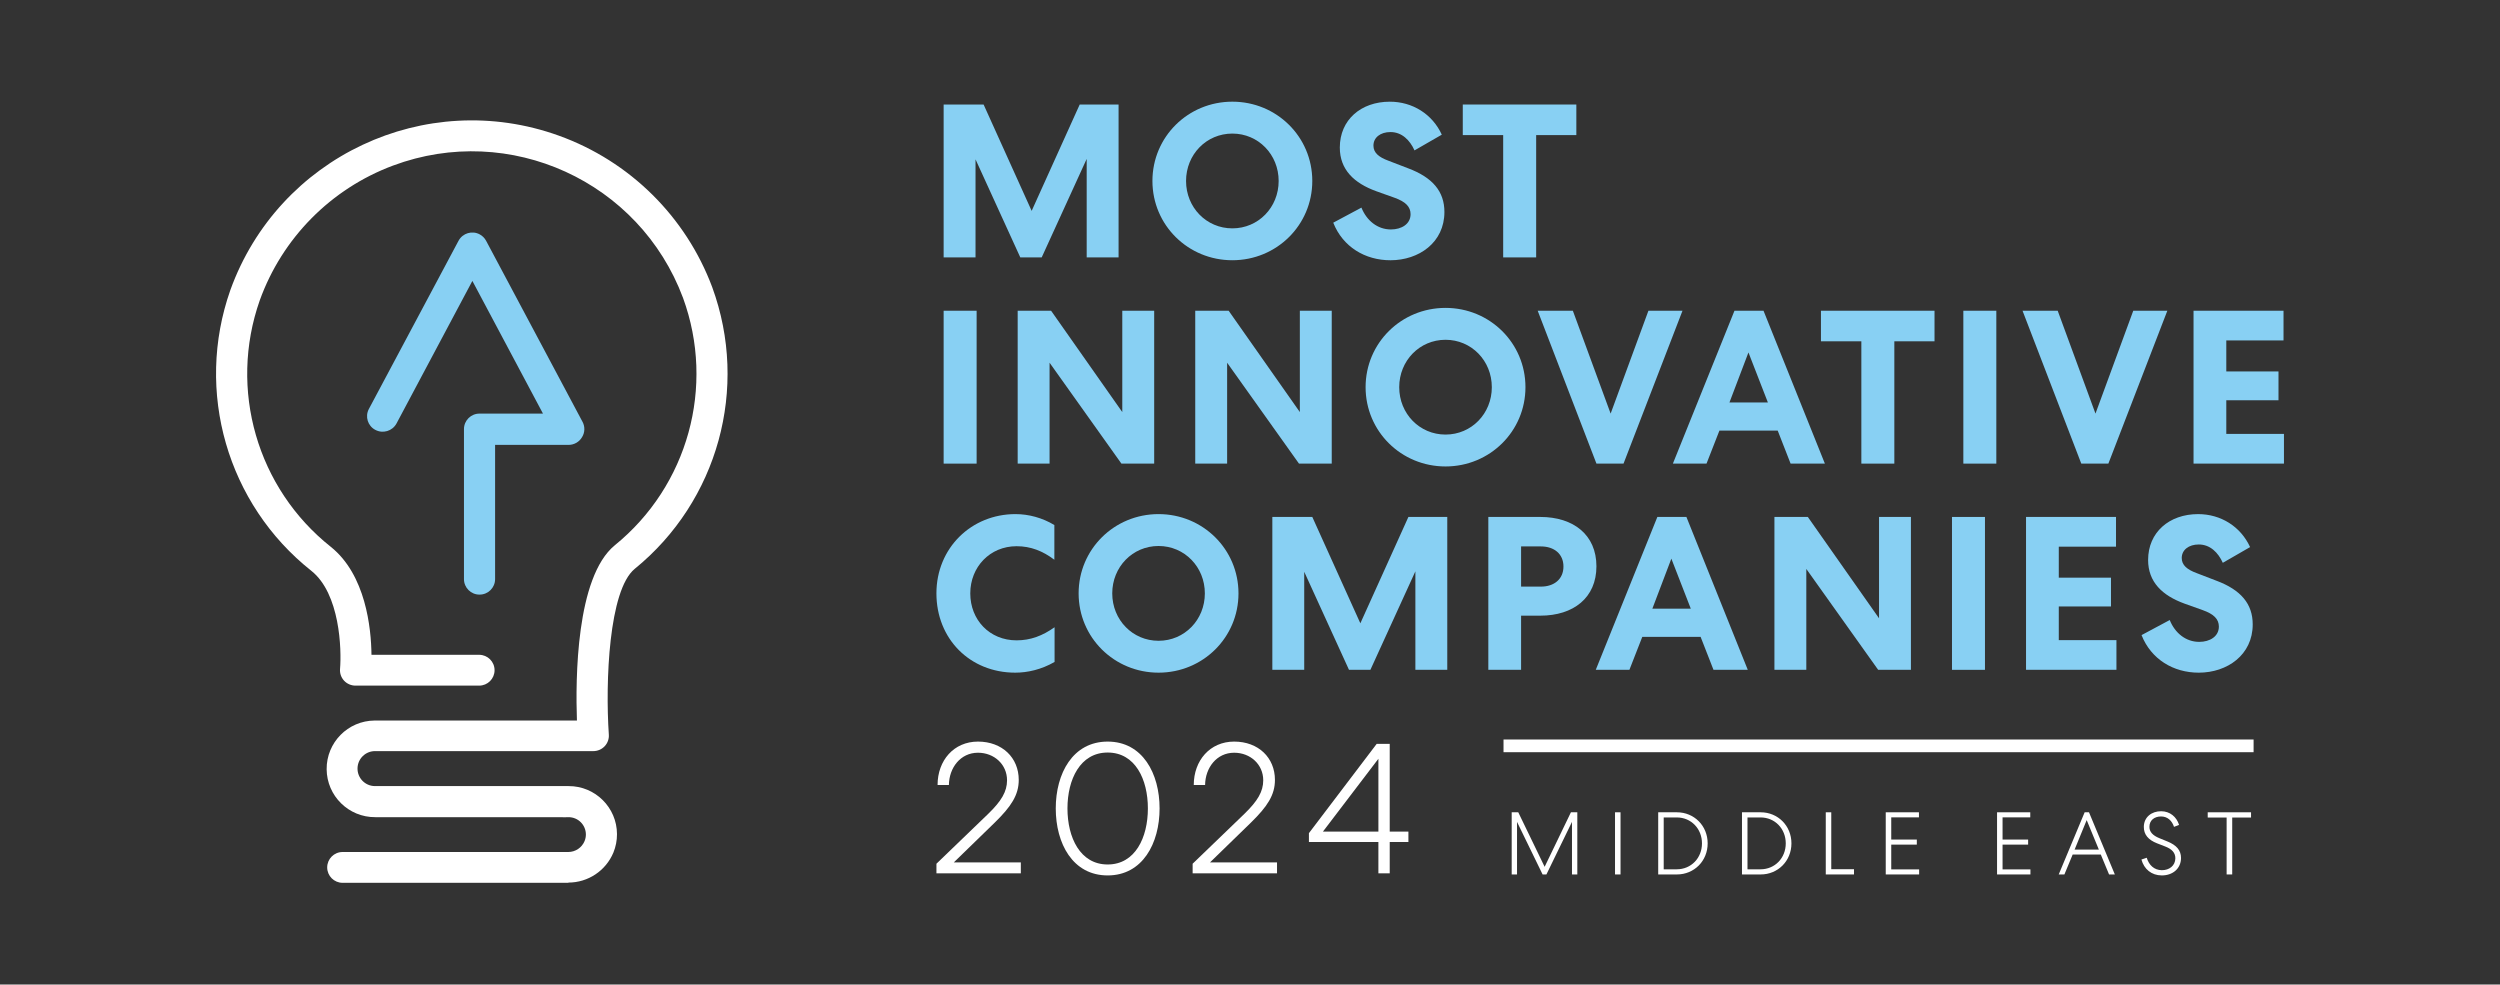
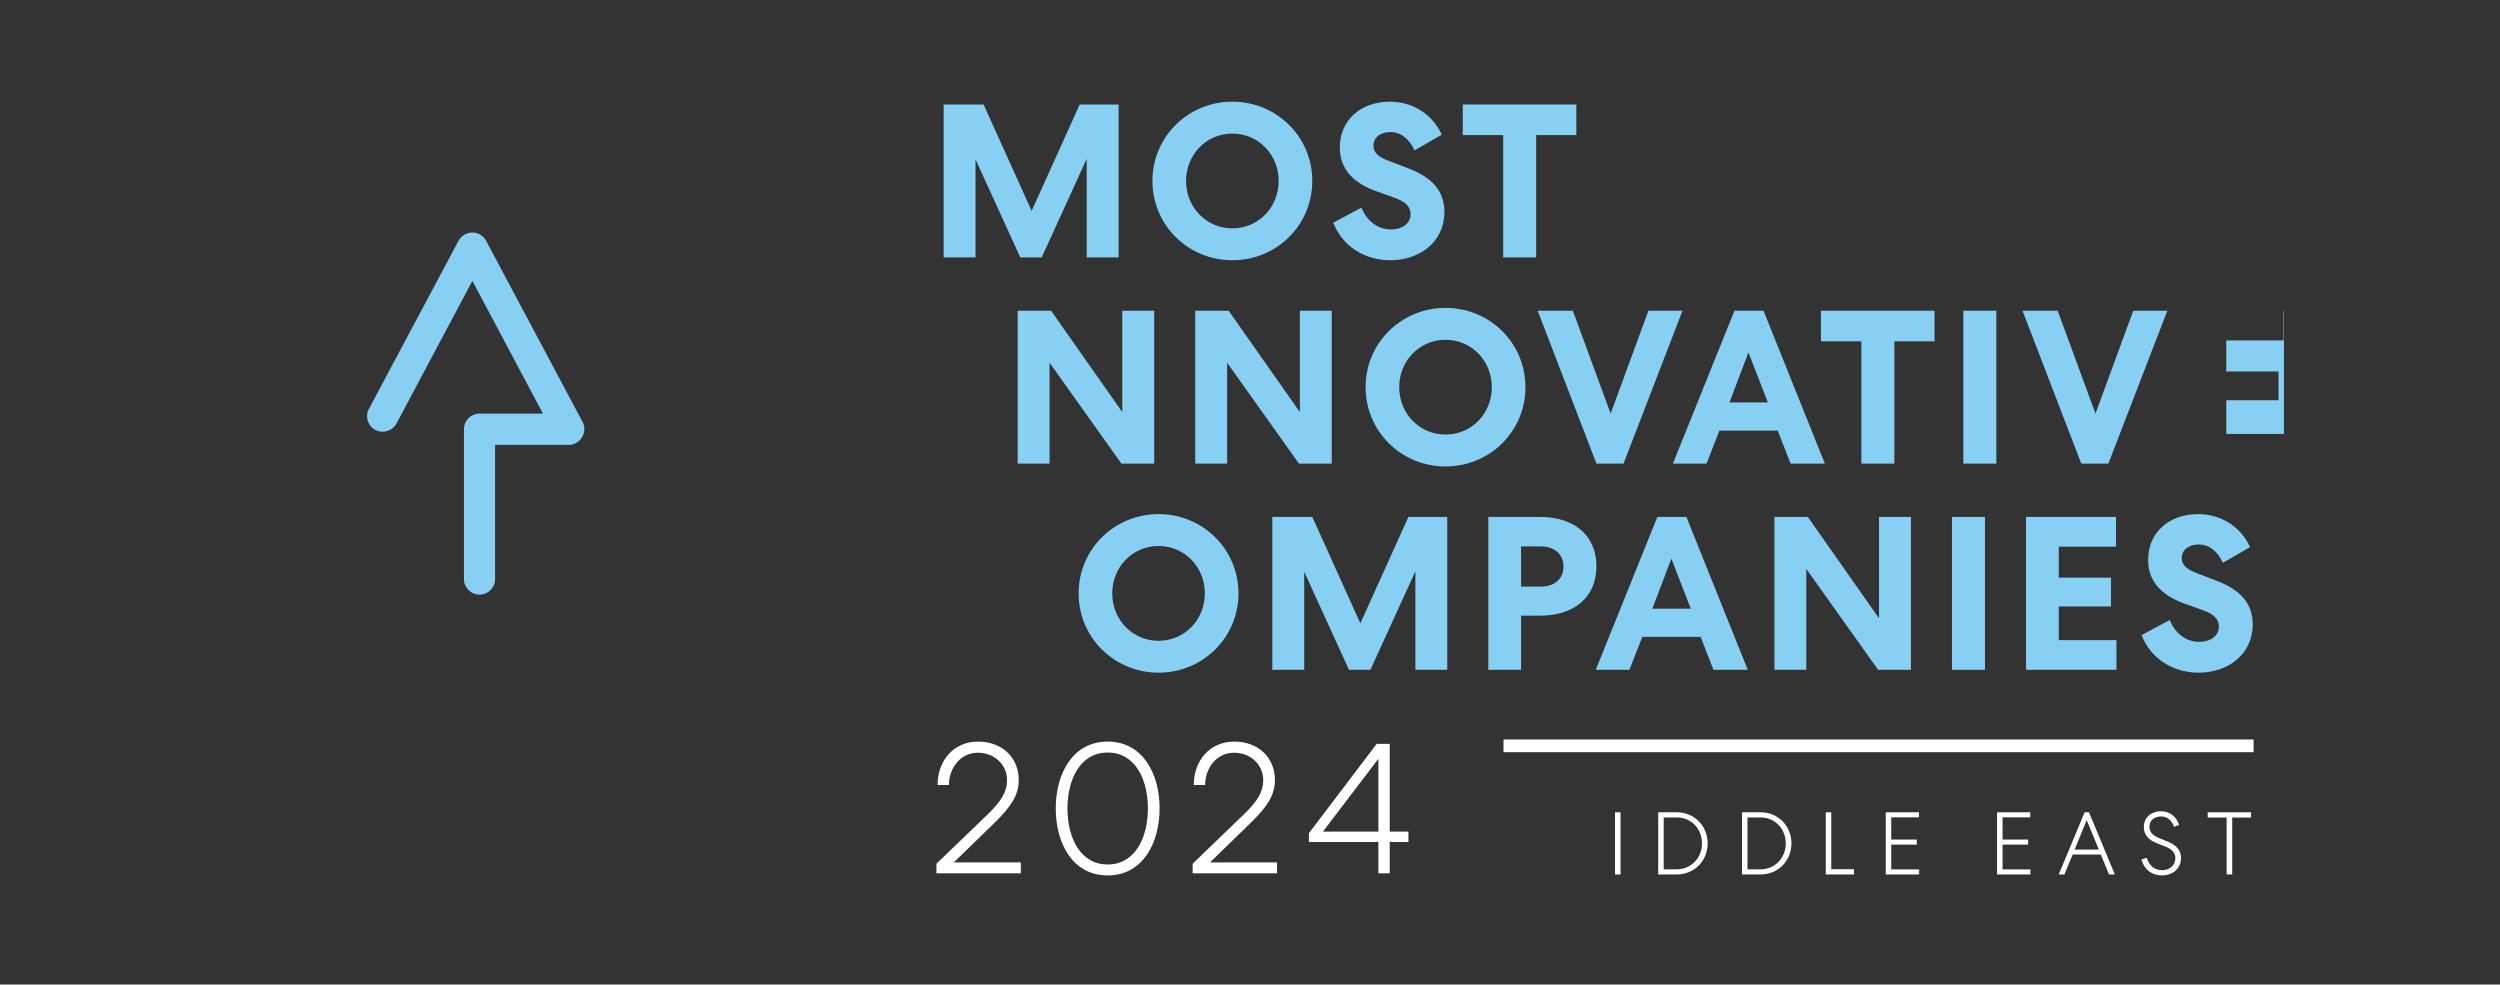
<svg xmlns="http://www.w3.org/2000/svg" id="Layer_1" viewBox="0 0 2742.49 1080">
  <rect x="0" y="0" width="2742.49" height="1080" fill="#333333" stroke="none" />
  <defs>
    <style>
      .cls-1 {
        fill: #88d0f3;
      }

      .cls-2 {
        fill: #fff;
      }
    </style>
  </defs>
  <g>
    <path class="cls-1" d="M1227.07,114.66v167.71h-34.98v-108.05l-49.35,108.05h-23.48l-49.11-107.57v107.57h-34.98V114.66h43.84l52.71,116.68,52.71-116.68h42.64Z" />
    <path class="cls-1" d="M1351.89,285.48c-48.63,0-87.68-38.57-87.68-86.97s39.05-86.97,87.68-86.97,87.69,38.57,87.69,86.97-39.05,86.97-87.69,86.97ZM1351.89,146.53c-28.51,0-50.79,23-50.79,51.99s22.28,51.99,50.79,51.99,50.79-23,50.79-51.99-22.28-51.99-50.79-51.99Z" />
    <path class="cls-1" d="M1493.49,227.75c5.75,14.37,17.73,23.96,32.34,23.96,11.74,0,21.56-5.99,21.56-16.77,0-8.15-5.51-13.66-17.49-17.97l-20.12-7.19c-24.44-8.86-40.01-23.72-40.01-47.91,0-30.43,23.24-50.31,54.86-50.31,24.92,0,46.72,13.66,57.02,36.18l-29.95,17.25c-5.03-11.26-13.9-20.12-26.35-20.12-11.02,0-18.69,5.99-18.69,14.85,0,7.91,5.99,12.7,16.29,16.53l21.8,8.39c26.83,10.06,39.77,25.39,39.77,47.91,0,33.54-28.03,52.95-59.18,52.95-27.79,0-52.23-14.61-62.77-41.21l30.91-16.53Z" />
    <path class="cls-1" d="M1604.66,114.66h124.58v33.54h-44.08v134.17h-36.18v-134.17h-44.32v-33.54Z" />
-     <path class="cls-1" d="M1071.35,340.87v167.71h-36.18v-167.71h36.18Z" />
    <path class="cls-1" d="M1266.13,340.87v167.71h-35.94l-78.82-110.69v110.69h-34.98v-167.71h36.65l78.1,111.17v-111.17h34.98Z" />
    <path class="cls-1" d="M1460.91,340.87v167.71h-35.94l-78.82-110.69v110.69h-34.98v-167.71h36.65l78.1,111.17v-111.17h34.98Z" />
    <path class="cls-1" d="M1585.73,511.7c-48.63,0-87.68-38.57-87.68-86.97s39.05-86.97,87.68-86.97,87.69,38.58,87.69,86.97-39.05,86.97-87.69,86.97ZM1585.73,372.74c-28.51,0-50.79,23-50.79,51.99s22.28,51.99,50.79,51.99,50.79-23,50.79-51.99-22.28-51.99-50.79-51.99Z" />
    <path class="cls-1" d="M1751.29,508.58l-64.45-167.71h38.57l41.45,112.84,41.45-112.84h37.38l-64.69,167.71h-29.71Z" />
    <path class="cls-1" d="M1934.57,340.87l67.32,167.71h-37.61l-14.13-36.18h-63.97l-14.14,36.18h-36.89l67.56-167.71h31.86ZM1897.19,441.5h42.17l-21.32-54.86-20.84,54.86Z" />
    <path class="cls-1" d="M1997.58,340.87h124.58v33.54h-44.08v134.17h-36.18v-134.17h-44.32v-33.54Z" />
    <path class="cls-1" d="M2189.96,340.87v167.71h-36.18v-167.71h36.18Z" />
    <path class="cls-1" d="M2283.16,508.58l-64.45-167.71h38.57l41.45,112.84,41.45-112.84h37.38l-64.69,167.71h-29.71Z" />
-     <path class="cls-1" d="M2406.3,340.87h98.71v32.58h-62.77v34.02h57.26v31.62h-57.26v36.9h63.25v32.58h-99.19v-167.71Z" />
-     <path class="cls-1" d="M1113.99,563.97c14.61,0,29.47,4.08,42.64,11.98v38.09c-12.7-9.58-25.87-14.85-41.45-14.85-29.23,0-50.79,22.76-50.79,51.75s21.08,51.51,50.79,51.51c15.33,0,28.51-5.03,41.68-14.38v38.09c-14.61,8.38-29.71,11.74-43.12,11.74-49.83,0-86.49-37.14-86.49-86.97s38.33-86.97,86.73-86.97Z" />
+     <path class="cls-1" d="M2406.3,340.87h98.71v32.58h-62.77v34.02h57.26v31.62h-57.26v36.9h63.25v32.58v-167.71Z" />
    <path class="cls-1" d="M1270.92,737.91c-48.63,0-87.68-38.57-87.68-86.97s39.05-86.97,87.68-86.97,87.69,38.57,87.69,86.97-39.05,86.97-87.69,86.97ZM1270.92,598.95c-28.51,0-50.79,23-50.79,51.99s22.28,51.99,50.79,51.99,50.79-23,50.79-51.99-22.28-51.99-50.79-51.99Z" />
    <path class="cls-1" d="M1587.65,567.09v167.71h-34.98v-108.05l-49.35,108.05h-23.48l-49.11-107.57v107.57h-34.98v-167.71h43.84l52.71,116.68,52.71-116.68h42.64Z" />
    <path class="cls-1" d="M1689.71,567.09c36.42,0,61.57,19.65,61.57,54.14s-25.16,54.15-61.57,54.15h-21.08v59.41h-35.94v-167.71h57.02ZM1668.63,643.51h21.8c14.37,0,24.68-8.15,24.68-22.04s-10.3-22.04-24.68-22.04h-21.8v44.08Z" />
    <path class="cls-1" d="M1849.99,567.09l67.32,167.71h-37.61l-14.14-36.18h-63.97l-14.14,36.18h-36.9l67.56-167.71h31.86ZM1812.62,667.71h42.17l-21.32-54.87-20.84,54.87Z" />
    <path class="cls-1" d="M2096.28,567.09v167.71h-35.94l-78.82-110.69v110.69h-34.98v-167.71h36.65l78.1,111.17v-111.17h34.98Z" />
    <path class="cls-1" d="M2177.5,567.09v167.71h-36.18v-167.71h36.18Z" />
    <path class="cls-1" d="M2222.54,567.09h98.71v32.58h-62.77v34.02h57.26v31.62h-57.26v36.89h63.25v32.58h-99.18v-167.71Z" />
    <path class="cls-1" d="M2380.19,680.17c5.75,14.37,17.73,23.96,32.34,23.96,11.74,0,21.56-5.99,21.56-16.77,0-8.15-5.51-13.66-17.49-17.97l-20.12-7.19c-24.44-8.86-40.01-23.72-40.01-47.91,0-30.43,23.24-50.31,54.86-50.31,24.92,0,46.72,13.66,57.02,36.18l-29.95,17.25c-5.03-11.26-13.9-20.12-26.35-20.12-11.02,0-18.69,5.99-18.69,14.85,0,7.91,5.99,12.7,16.29,16.53l21.8,8.39c26.83,10.06,39.77,25.39,39.77,47.91,0,33.54-28.03,52.95-59.18,52.95-27.79,0-52.23-14.61-62.77-41.21l30.91-16.53Z" />
  </g>
  <rect class="cls-2" x="1649.36" y="811.23" width="822.82" height="13.93" />
  <g>
    <g id="Path_1620">
      <path class="cls-1" d="M526.05,652.29c-9.38.05-17.03-7.52-17.08-16.91v-164.75c.05-9.38,7.7-16.95,17.08-16.91h69.59l-77.45-145.56-83.26,156.47c-4.54,8.28-14.9,11.38-23.23,6.93-8.26-4.34-11.44-14.55-7.1-22.81.03-.06.06-.12.09-.18l98.36-184.53c4.52-8.33,14.93-11.41,23.25-6.9,2.92,1.58,5.32,3.98,6.9,6.9l105.8,198.64c2.89,5.31,2.7,11.78-.51,16.91-3.04,5.19-8.59,8.4-14.6,8.45h-80.77v147.33c-.05,9.38-7.69,16.95-17.08,16.91Z" />
    </g>
    <g id="Path_1621">
-       <path class="cls-2" d="M623.48,968.45h-247.64c-9.34,0-16.91-7.56-16.91-16.9,0-9.34,7.56-16.91,16.9-16.91h247.65c7.79-.05,14.79-4.76,17.78-11.95,4.01-9.7-.61-20.81-10.31-24.82-2.29-.94-4.74-1.43-7.21-1.44h0c-3.04.16-6.09.16-9.13,0h-202.9c-29.27.21-53.17-23.35-53.38-52.62-.21-29.27,23.35-53.17,52.62-53.38.26,0,.51,0,.77,0h221.17c-1.62-45.56-1.02-157.31,41.49-192.22,80.32-65.19,110.41-174.17,74.93-271.34-47.74-127.96-190.18-192.99-318.14-145.24-68.11,25.41-121.58,79.5-146.22,147.89-34.34,97.58-2.98,206.2,78.08,270.46,38.17,30.68,44.15,88.84,44.49,118.34h118.11c9.34,0,16.91,7.56,16.91,16.9,0,9.34-7.56,16.91-16.9,16.91h-135.62c-4.75.01-9.3-1.95-12.55-5.41-3.22-3.47-4.84-8.13-4.44-12.85,1.79-21.47,0-82.67-31.51-107.69-92.25-73.18-127.93-196.81-88.85-307.89,52.7-146.31,214.03-222.19,360.34-169.49,77.82,28.03,139.38,88.86,168.33,166.34,40.44,110.59,6.27,234.66-85.1,308.94-28.35,23.33-32.28,124-28.35,181.82.33,4.69-1.33,9.31-4.56,12.72-3.25,3.44-7.78,5.38-12.52,5.36h-239.1c-10.6-.18-19.33,8.26-19.51,18.86-.18,10.6,8.26,19.33,18.86,19.51.22,0,.44,0,.65,0h212.03c29.21-.12,52.98,23.47,53.1,52.68.03,6.96-1.32,13.85-3.96,20.29-8.33,19.91-27.8,32.87-49.39,32.88v.25Z" />
-     </g>
+       </g>
  </g>
  <g>
    <path class="cls-2" d="M1117.56,855.55c0,16.57-8.29,29.2-26.3,46.8l-44.94,43.7h73.52v12.01h-92.57v-10.56l56.74-54.67c14.5-14.08,20.71-24.44,20.71-36.86,0-17.39-14.08-30.23-31.89-30.23-19.26,0-31.68,16.57-31.89,35.41h-12.43c0-26.92,17.81-47.63,44.32-47.63s44.73,17.6,44.73,42.04Z" />
    <path class="cls-2" d="M1158.16,886.83c0-38.32,18.64-73.31,56.95-73.31s56.95,35,56.95,73.31-18.64,73.51-56.95,73.51-56.95-35-56.95-73.51ZM1171,886.83c0,31.89,13.88,61.5,44.11,61.5s44.11-29.61,44.11-61.5-13.87-61.3-44.11-61.3-44.11,29.61-44.11,61.3Z" />
    <path class="cls-2" d="M1398.6,855.55c0,16.57-8.29,29.2-26.3,46.8l-44.94,43.7h73.52v12.01h-92.57v-10.56l56.74-54.67c14.5-14.08,20.71-24.44,20.71-36.86,0-17.39-14.08-30.23-31.89-30.23-19.26,0-31.68,16.57-31.89,35.41h-12.43c0-26.92,17.81-47.63,44.32-47.63s44.73,17.6,44.73,42.04Z" />
    <path class="cls-2" d="M1435.89,913.95l74.34-97.95h14.29v96.29h20.5v11.39h-20.5v34.38h-12.43v-34.38h-76.21v-9.73ZM1512.1,912.3v-79.94l-60.88,79.94h60.88Z" />
  </g>
  <g>
-     <path class="cls-2" d="M1730.31,891.08v68.19h-5.85v-57.67l-28.05,57.67h-4.19l-28.05-57.67v57.67h-5.85v-68.19h7.21l28.93,59.81,28.83-59.81h7.01Z" />
    <path class="cls-2" d="M1777.71,891.08v68.19h-6.04v-68.19h6.04Z" />
    <path class="cls-2" d="M1839.6,959.27h-20.55v-68.19h20.55c18.8,0,33.7,14.71,33.7,34.1s-14.9,34.09-33.7,34.09ZM1839.4,896.73h-14.32v56.89h14.32c15.78,0,27.66-12.37,27.66-28.44s-11.88-28.45-27.66-28.45Z" />
    <path class="cls-2" d="M1931.5,959.27h-20.55v-68.19h20.55c18.8,0,33.7,14.71,33.7,34.1s-14.9,34.09-33.7,34.09ZM1931.31,896.73h-14.32v56.89h14.32c15.78,0,27.66-12.37,27.66-28.44s-11.88-28.45-27.66-28.45Z" />
    <path class="cls-2" d="M2008.89,891.08v62.44h24.94v5.75h-30.97v-68.19h6.04Z" />
    <path class="cls-2" d="M2068.64,891.08h36.44v5.56h-30.39v24.35h28.05v5.55h-28.05v27.18h30.59v5.55h-36.63v-68.19Z" />
    <path class="cls-2" d="M2190.76,891.08h36.43v5.56h-30.39v24.35h28.05v5.55h-28.05v27.18h30.58v5.55h-36.62v-68.19Z" />
    <path class="cls-2" d="M2291.62,891.08l28.35,68.19h-6.34l-9.06-21.82h-30.87l-9.06,21.82h-6.23l28.44-68.19h4.78ZM2275.84,931.99h26.59l-13.34-32.34-13.25,32.34Z" />
    <path class="cls-2" d="M2354.98,940.95c2.34,7.99,8.08,13.55,16.47,13.64,8.18.1,14.8-4.87,14.9-13.05,0-6.04-3.7-10.04-10.91-12.86l-9.26-3.6c-9.45-3.7-14.51-9.54-14.41-18.11.1-10.42,8.38-17.14,19.09-17.05,9.55.1,16.76,6.04,19.58,15l-5.56,2.14c-2.14-6.63-7.01-11.4-14.22-11.4s-12.76,4.09-12.76,11.4c0,5.55,3.71,9.45,10.81,12.37l9.06,3.7c9.74,3.99,14.81,9.55,14.81,18.12-.1,11.88-9.45,19.19-21.24,19.09-11.11-.1-19.29-6.82-22.21-17.44l5.84-1.95Z" />
    <path class="cls-2" d="M2421.84,891.08h47.54v5.75h-20.65v62.44h-6.13v-62.44h-20.75v-5.75Z" />
  </g>
</svg>